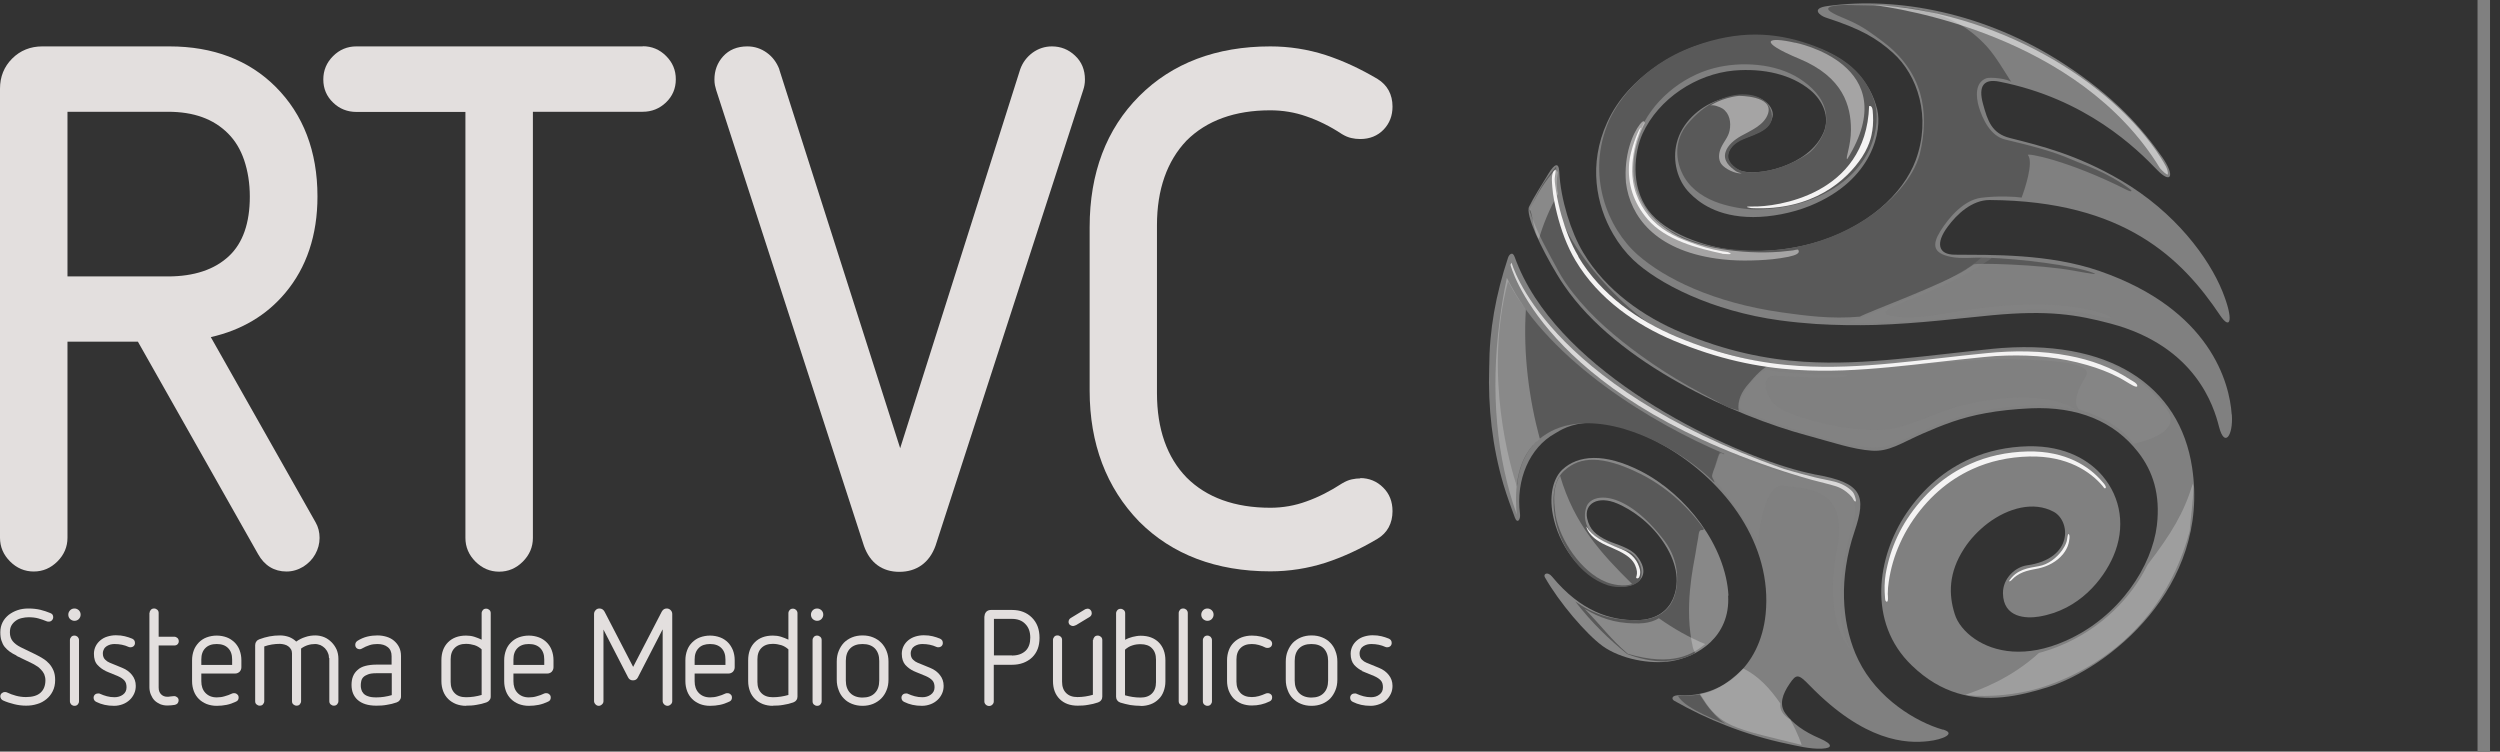
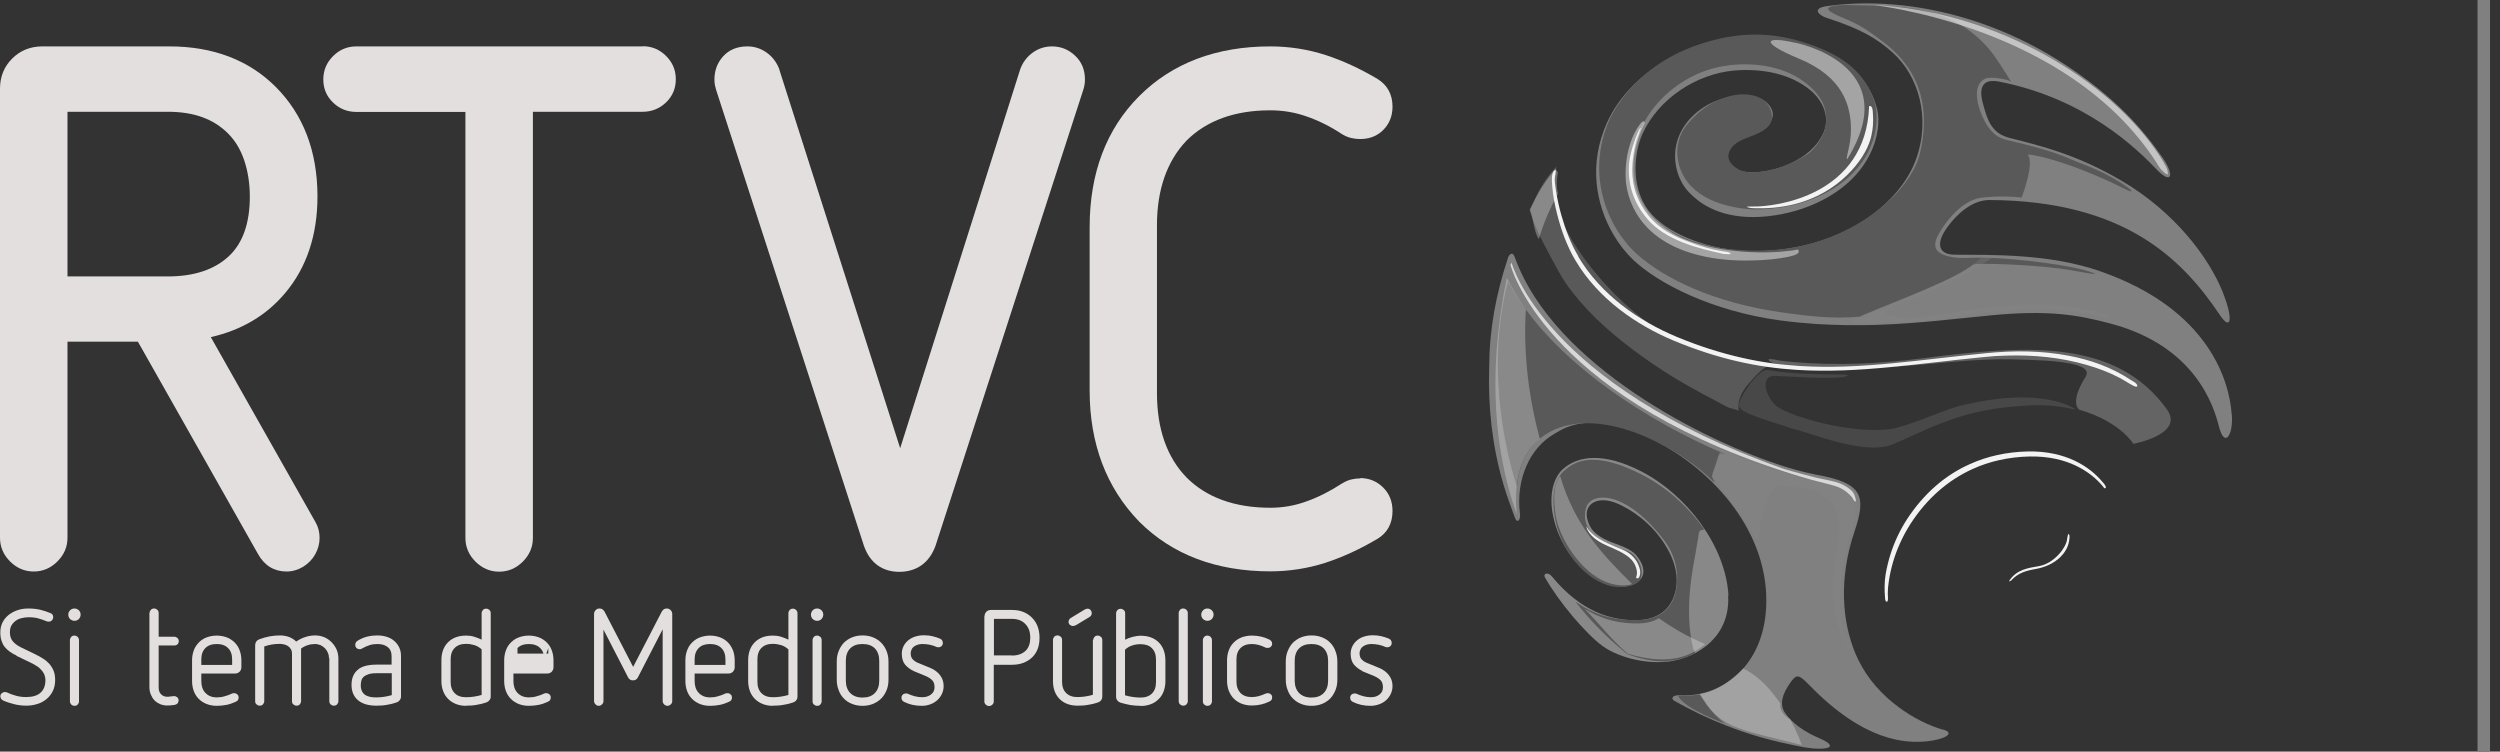
<svg xmlns="http://www.w3.org/2000/svg" xmlns:xlink="http://www.w3.org/1999/xlink" viewBox="0 0 154.11 46.33">
  <rect x="0" y="0" width="154.11" height="46.33" fill="#333333" stroke="none" />
  <defs>
    <style>.cls-1{fill:none;stroke:gray;stroke-miterlimit:10;stroke-width:.77px;}.cls-2{fill:url(#linear-gradient-10);}.cls-2,.cls-3,.cls-4,.cls-5,.cls-6{opacity:.35;}.cls-2,.cls-3,.cls-4,.cls-5,.cls-6,.cls-7,.cls-8,.cls-9,.cls-10,.cls-11{mix-blend-mode:hard-light;}.cls-12,.cls-13,.cls-14{fill:#f4f3f3;}.cls-15{fill:#e3dfde;}.cls-16{fill:url(#radial-gradient-7);mix-blend-mode:screen;opacity:.58;}.cls-17{fill:url(#radial-gradient-3);}.cls-18{fill:url(#radial-gradient-4);}.cls-19{fill:url(#radial-gradient-2);}.cls-3{fill:url(#linear-gradient-7);}.cls-4{fill:url(#linear-gradient-6);}.cls-5{fill:url(#linear-gradient-8);}.cls-6{fill:url(#linear-gradient-9);}.cls-20{fill:url(#radial-gradient-8);}.cls-20,.cls-21,.cls-22{mix-blend-mode:multiply;opacity:.25;}.cls-21{fill:url(#radial-gradient-5);}.cls-22{fill:url(#radial-gradient-6);}.cls-23{fill:url(#radial-gradient);}.cls-7{fill:url(#linear-gradient-3);}.cls-8{fill:url(#linear-gradient-4);}.cls-9{fill:url(#linear-gradient-2);}.cls-10{fill:url(#linear-gradient-5);}.cls-24{isolation:isolate;}.cls-25{opacity:.6;}.cls-25,.cls-26{fill:#f2f2f2;}.cls-13{opacity:.49;}.cls-14{opacity:.77;}.cls-26{opacity:.27;}.cls-11{fill:url(#linear-gradient);}</style>
    <radialGradient id="radial-gradient" cx="289.28" cy="-50.49" fx="289.28" fy="-50.49" r="9.58" gradientTransform="translate(-601.04 156.99) scale(2.5)" gradientUnits="SpaceOnUse">
      <stop offset="0" stop-color="#e6e6e6" />
      <stop offset="1" stop-color="#888" />
    </radialGradient>
    <radialGradient id="radial-gradient-2" cx="289.28" cy="-50.48" fx="289.28" fy="-50.48" r="9.58" gradientTransform="translate(-601.04 156.99) scale(2.5)" gradientUnits="SpaceOnUse">
      <stop offset="0" stop-color="#e6e6e6" />
      <stop offset="1" stop-color="gray" />
    </radialGradient>
    <radialGradient id="radial-gradient-3" cx="289.28" cy="-50.49" fx="289.28" fy="-50.49" r="9.58" xlink:href="#radial-gradient-2" />
    <radialGradient id="radial-gradient-4" cx="289.28" cy="-50.49" fx="289.28" fy="-50.49" r="9.58" xlink:href="#radial-gradient-2" />
    <linearGradient id="linear-gradient" x1="163.97" y1="45.05" x2="142" y2="36.92" gradientTransform="translate(-83.41 -37.75) rotate(4.68) scale(1.23 1) skewX(3.81)" gradientUnits="SpaceOnUse">
      <stop offset="0" stop-color="#e3e3e3" />
      <stop offset=".06" stop-color="#d6d6d6" />
      <stop offset=".27" stop-color="#a9a9a9" />
      <stop offset=".48" stop-color="#868686" />
      <stop offset=".68" stop-color="#6d6d6d" />
      <stop offset=".86" stop-color="#5e5e5e" />
      <stop offset="1" stop-color="#595959" />
    </linearGradient>
    <linearGradient id="linear-gradient-2" x1="121.26" y1="12.83" x2="94.59" y2="2.95" gradientTransform="matrix(1, 0, 0, 1, 0, 0)" xlink:href="#linear-gradient" />
    <linearGradient id="linear-gradient-3" x1="111.42" y1="38.68" x2="85.17" y2="28.95" gradientTransform="matrix(1, 0, 0, 1, 0, 0)" xlink:href="#linear-gradient" />
    <linearGradient id="linear-gradient-4" x1="118.46" y1="18.83" x2="91.37" y2="8.79" gradientTransform="translate(-5.7 17.14) rotate(-2.61) scale(1.02 1) skewX(-2.52)" xlink:href="#linear-gradient" />
    <linearGradient id="linear-gradient-5" x1="109.74" y1="45.25" x2="76.33" y2="32.88" gradientTransform="matrix(1, 0, 0, 1, 0, 0)" xlink:href="#linear-gradient" />
    <radialGradient id="radial-gradient-5" cx="284.36" cy="3.81" fx="284.36" fy="3.81" r="3.14" gradientTransform="translate(-617.89 17.6) scale(2.6 2.13) skewX(1.08)" gradientUnits="SpaceOnUse">
      <stop offset="0" stop-color="#ededed" />
      <stop offset="1" stop-color="#888" />
    </radialGradient>
    <radialGradient id="radial-gradient-6" cx="285.76" cy="-56.36" fx="285.76" fy="-56.36" r="4.17" gradientTransform="translate(-601.04 156.99) scale(2.5)" xlink:href="#radial-gradient-5" />
    <radialGradient id="radial-gradient-7" cx="296.44" cy="-63.83" fx="296.44" fy="-63.83" r="3.59" gradientTransform="translate(-660.86 191.53) scale(2.66 2.61)" xlink:href="#radial-gradient-5" />
    <radialGradient id="radial-gradient-8" cx="290.69" cy="-59.97" fx="290.69" fy="-59.97" r="2.83" gradientTransform="translate(-660.86 191.53) scale(2.66 2.61)" xlink:href="#radial-gradient-5" />
    <linearGradient id="linear-gradient-6" x1="81.98" y1="5.75" x2="100.73" y2="15.29" gradientTransform="matrix(1, 0, 0, 1, 0, 0)" xlink:href="#linear-gradient" />
    <linearGradient id="linear-gradient-7" x1="69.23" y1="22.9" x2="93.3" y2="35.14" gradientTransform="matrix(1, 0, 0, 1, 0, 0)" xlink:href="#linear-gradient" />
    <linearGradient id="linear-gradient-8" x1="71.54" y1="19.37" x2="95.2" y2="31.4" gradientTransform="matrix(1, 0, 0, 1, 0, 0)" xlink:href="#linear-gradient" />
    <linearGradient id="linear-gradient-9" x1="63.68" y1="-3.88" x2="88.06" y2="8.52" gradientTransform="translate(9.53 17.92) scale(1 1.05) skewX(1.38)" xlink:href="#linear-gradient" />
    <linearGradient id="linear-gradient-10" x1="191.5" y1="82.4" x2="220.72" y2="97.26" gradientTransform="translate(-96.73 -46.5) scale(1 .85) skewX(-17.58)" xlink:href="#linear-gradient" />
  </defs>
  <g class="cls-24">
    <g id="Capa_1">
      <g>
        <line class="cls-1" x1="153.11" x2="153.11" y2="46.33" />
        <g>
          <g>
            <path class="cls-23" d="M106.55,36.71c-.17-3.05-2.57-6.21-5.39-7.66-2.29-1.17-3.9-.98-4.84-.11-.51,.47-.86,1.47-.59,2.82,.35,1.77,1.56,3.55,3.27,4.22,1.42,.56,3.09-.22,1.9-1.71-.39-.5-1.25-.7-1.77-.93-.78-.36-1.14-.71-1.29-1.38-.2-.92,.67-1.43,1.86-.92,.86,.37,2.05,1.15,2.91,2.49,.84,1.31,.92,2.49,.5,3.42-.28,.63-.95,1.27-2.22,1.28-1.59,.02-3.44-.53-5.21-2.68-.29-.35-.56-.16-.45,.03,.88,1.56,2.56,3.52,3.57,4.25,1.12,.8,2.91,1.13,4.2,.93,1.64-.26,3.67-1.5,3.53-4.04Z" />
            <path class="cls-19" d="M119.77,44.98c-1.63-.46-4.05-1.91-5.21-4.29-.06-.13-.12-.26-.18-.39-.83-1.99-1.04-4.64-.06-7.54,.74-2.19,.51-2.99-2.37-3.5-.05,0-.1-.02-.14-.03-3.85-.75-13.25-4.83-17.19-10.9-.52-.8-.94-1.63-1.25-2.49-.14-.39-.36-.12-.41,.05-.76,2.3-1.15,4.42-1.16,6.78-.08,2.41,.19,4.87,.88,7.2,.23,.77,.46,1.37,.7,2.03,.15,.41,.36,.14,.32-.21-.28-2.13,.61-4.11,2.14-4.96,.25-.14,.96-.67,2.28-.67s2.89,.48,4.6,1.49c3.69,2.18,6.55,6.03,6.12,10.31-.34,3.33-2.77,5.12-5.27,5-.53-.03-.56,.23-.36,.34,2.01,1.14,4.37,2.11,6.96,2.65,.48,.1,1.43,.34,2.13,.3,.7-.03,.68-.28-.12-.63-1-.43-1.67-.92-2.12-1.54-.41-.56-.17-1.2,.25-1.82,.43-.64,.55-.62,1.25,.1,3.39,3.48,5.95,3.58,7.29,3.43,.93-.1,1.76-.48,.92-.72Z" />
-             <path class="cls-17" d="M122.76,21.51c-2.06,.21-3.95,.45-5.76,.62-1.97,.19-3.86,.29-5.78,.17-2.39-.15-4.83-.66-7.57-1.8-2.3-.96-4.65-2.57-6.06-4.94-.75-1.25-1.39-3.28-1.47-4.97-.03-.62-.3-.48-.65,.09-.46,.76-.94,1.5-1.21,2.06-.24,.5,.76,2.59,1.73,4.19,.14,.23,.28,.46,.43,.67,3.33,4.87,10.6,8.06,14.97,9.24,.03,0,.05,.02,.08,.02,1.5,.41,2.75,.84,3.9,.92,1.09,.08,1.82-.47,3.17-1.06,.59-.26,1.18-.5,1.81-.72,1.26-.43,2.71-.73,4.82-.83,2.9-.13,5.15,.8,6.63,2.7,.92,1.18,1.38,2.61,1.16,4.51-.29,2.47-2.26,5.63-5.62,7.12-2.47,1.1-4.41,.7-5.6-.11-.65-.44-1.08-1.01-1.24-1.53-.38-1.19-.4-2.55,.58-4.05,.38-.59,.89-1.12,1.45-1.55,1.26-.95,2.83-1.38,4.07-.71,1.04,.56,1.24,2.89-1.65,3.3-.71,.1-1.49,.79-1.48,1.72,.02,1.52,1.43,1.57,2.22,1.44,2.5-.41,3.97-2.31,4.58-3.71,.78-1.79,.47-3.63-.66-4.96-.76-.9-2.22-1.88-4.59-1.83-1.28,.03-2.48,.29-3.57,.77-1.54,.68-2.88,1.8-3.94,3.37-1.8,2.68-2.42,6.72,.34,9.37,.92,.89,1.86,1.42,2.81,1.71,1.88,.58,3.76,.2,5.55-.36,3.72-1.16,10.05-6.13,8.92-13.55-.75-5.01-5.06-8.05-12.39-7.31Z" />
            <path class="cls-18" d="M137.57,25.54c-.13-1.91-1.29-6.46-8.14-8.83-3.15-1.09-6.71-.99-8.93-1.01-.51,0-.82-.18-.89-.49-.07-.3,.07-.72,.45-1.23,.57-.78,1.51-1.66,2.6-1.65,8.31,.05,11.86,3.63,14.19,7.1,.66,.99,.86,.28,.14-1.49-.82-2.01-2.87-4.85-6.26-6.83-2.72-1.59-4.93-2.12-6.82-2.6-1.12-.28-1.38-1.04-1.67-2.11-.31-1.12,.07-1.55,.99-1.37,5.37,1.05,8.51,4.16,9.74,5.44,.88,.91,1.12,.37,.32-.78-1.25-1.79-2.92-3.71-6.07-5.76C122.37,.78,116.95-.22,112.67,.37c-1.07,.14-.49,.59-.13,.71,2.19,.71,3.13,1.27,4.14,2.17,1.54,1.38,2.39,3.97,1.41,6.63-.75,2.03-3.01,4.23-6.46,5.15-1.21,.32-2.57,.49-4.06,.44-1.7-.06-4.14-.73-5.5-2-.17-.16-.32-.32-.45-.49-1.15-1.53-.86-3.65-.37-4.73,1-2.19,3.34-3.69,5.63-3.9,1.84-.16,3.55,.24,4.72,1.21,.73,.61,1.24,1.62,.81,2.61-.91,2.09-4.13,2.75-5.15,2.34-1.29-.53-.7-1.64,.18-1.96,.99-.36,1.65-.6,1.83-1.36,.15-.65-.87-1.93-3.42-.99-1.09,.4-2.18,1.35-2.49,2.61-.28,1.1,.04,2.34,.81,3.1,.52,.53,1.65,1.47,3.91,1.47,1.05,0,2.36-.23,3.49-.69,3.94-1.6,4.45-4.72,4.15-5.93-.43-1.77-1.74-3.12-3.83-3.87-2.12-.76-4.29-.98-6.98-.17-1.4,.42-4.5,1.87-5.84,4.83-1.17,2.57-.68,5.08,.37,6.88,.36,.62,.78,1.15,1.23,1.58,1.53,1.46,4.86,3.17,9.06,3.74,.74,.1,1.48,.17,2.2,.22,1.27,.08,2.5,.09,3.68,.06,2.72-.09,5.19-.41,7.21-.6,3.45-.32,5.2-.04,7.3,.52,5.25,1.4,6.36,5.13,6.67,6.36,.34,1.32,.88,.54,.79-.75Z" />
            <g>
              <path class="cls-11" d="M95.84,11.07c.07-.36,.1-.62,.09-.8-.86,.96-1.17,1.68-1.64,2.72,.42,1.3,1.17,2.6,1.76,3.69,.26,.48,.57,.94,.91,1.37,1.17,1.5,2.65,2.75,4.18,3.86,.95,.69,1.94,1.32,2.96,1.9,.55,.31,1.11,.61,1.67,.9,.27,.14,.55,.32,.83,.43,.08,.03,.57,.13,.58,.2-.1-.65,.19-1.21,.61-1.68,.37-.43,.88-1.05,1.45-1.21-1.83-.33-3.78-.84-6.08-1.68-2.74-1-7.92-6.63-7.33-9.71Z" />
              <path class="cls-9" d="M121.2,16.61c.16-.1,.32-.2,.47-.31,.15-.1,4.04,0,6.13,.38,1.13,.21,1.59,.27,1.21,.13-1.17-.44-4.41-.86-6.64-.93-.69-.02-1.46,.09-2.13-.05-1.08-.22-1.15-.74-.63-1.58,.54-.87,1.47-1.93,2.53-2.06,1.07-.13,2.05-.07,2.48-.01,.17-.44,.76-2.17,.39-2.62-.13-.15,2.42,.29,6.12,2.16,.26,.13,.35,.07,.16-.07-1.45-1.08-2.92-1.52-3.5-1.78-1.33-.59-2.78-.93-4.19-1.27-.88-.21-1.39-1.23-1.63-2.06-.16-.58-.23-1.44,.46-1.71,.26-.1,1.43,.03,1.57,.25-.4-.62-.97-1.6-1.51-2.2-2.11-2.32-4.74-2.52-7.7-2.55-.5,0-1-.05-1.5,0-1.36,.13-.05,.61,.6,.89,.98,.42,1.52,.86,2.22,1.38,2.35,1.78,2.9,4.22,2.22,6.95-.75,2.69-4.94,6.04-10.27,5.9-1.93-.05-4.8-.37-6.49-2.42-1.3-1.58-.95-3.73-.54-4.8,.75-1.96,2.62-3.51,4.63-4.03,1.66-.43,3.79-.3,5.26,.64,.73,.47,1.42,1.13,1.61,2.01,.07,.34,.07,.72-.02,1.06-.09,.37-.29,.7-.51,1.01-.16,.22-.34,.42-.56,.57-.78,.51-1.77,.94-2.7,1.07-.51,.07-1.16,.15-1.62-.14-.38-.24-.72-.59-.52-1.08,.12-.29,.4-.52,.67-.66,.59-.31,1.84-.54,1.95-1.35,.07-.54-.26-1.06-.74-1.3-.55-.27-1.22-.25-1.75-.13-.54,.13-1.63,.46-2.7,1.74-.82,.97-.81,2.29-.18,3.32,.47,.78,1.3,1.29,2.15,1.57,.7,.23,1.52,.38,2.26,.38,1.06,0,2.37-.2,3.49-.65,3.91-1.57,4.19-4.73,3.81-5.95-.56-1.79-1.86-2.84-4.06-3.6-2.09-.72-4.32-.87-7.07,.14-3.48,1.27-4.9,3.8-5.24,4.59-1.45,3.33-.1,6.64,1.79,8.29,1.64,1.43,4.62,2.93,8.87,3.53,1.44,.2,3.02,.42,4.8,.26,.52-.3,5.06-1.95,6.6-2.93Z" />
              <path class="cls-7" d="M102.75,40.74c.56-.02,1.18-.18,1.75-.47-.04-.12-.11-.22-.14-.34-.57-2.45,.03-5.05,.15-5.77,.05-.33,.11-.67,.17-.99,.02-.11,.03-.37,.11-.45,.09-.1,.13,0,.21-.07,.01,0,.03-.02,.04-.04-1.01-1.43-2.42-2.66-3.94-3.41-2.35-1.16-3.71-1.06-4.66-.2-.59,.52-.8,1.44-.61,2.77,.25,1.77,1.52,3.75,3.31,4.32,.64,.2,1.81,.13,2.01-.48,.2-.61-.26-1.39-.75-1.61-.47-.21-1.39-.39-2.01-.87-.61-.47-.84-1.23-.59-1.9,.33-.88,2.4-1.06,4.8,2.1,.94,1.24,.94,2.77,.51,3.69-.29,.62-.88,1.04-1.62,1.16-.22,.03-.45,.05-.67,.05-1.45,0-2.62-.37-3.71-1.15,.99,1.29,2.1,2.36,3.2,3.24,.69,.26,1.55,.48,2.43,.45Z" />
              <path class="cls-8" d="M92.96,17.34c-1.53,5.83,.17,11.51,.55,12.66,.12-1.29,.61-2.51,1.82-3.25,.27-.17,1.08-.67,2.55-.66,1.42,.01,3.03,.48,4.74,1.41,1.14,.62,2.19,1.38,3.07,2.25,0-.04-.02-.09-.05-.15-.06-.12-.13-.18-.09-.33,.04-.18,.12-.36,.19-.53,.06-.18,.11-.36,.17-.54,.08-.24,.13-.35,.36-.19l.02-.04c-4.42-1.86-10.7-5.66-13.33-10.63Z" />
              <path class="cls-10" d="M105.18,43.42c-.06-.08-.36-.53-.41-.61-.47,.08-.92,.09-1.33,.08,.38,.82,2.93,1.73,2.93,1.73-.44-.28-.93-.83-1.19-1.2Z" />
            </g>
            <path class="cls-13" d="M110.66,2.63s6.85,1.32,3.21,7.18c-.13-.03,.23-.8,.23-1.82,0-1.44-.46-3.23-3.17-4.36-2.64-1.1-2-1.4-.26-.99Z" />
-             <path class="cls-13" d="M107.19,5.91s2.15-.02,1.8,1.09c-.23,.72-1.08,1.05-1.68,1.39-.37,.21-.81,.55-.94,.98-.17,.54,.26,.92,.65,1.19,.07,.05,.28,.11,.35,.13-.39,.03-1.03-.27-1.26-.58-.21-.29-.16-.69-.02-1,.17-.38,.44-.64,.53-1.06,.1-.5,.01-1.06-.44-1.36-.14-.09-.61-.28-.77-.17,0,0,.73-.5,1.78-.61Z" />
            <path class="cls-13" d="M101.39,7.62s.01-.35-.29,.03c-.45,.57-1.01,1.88-.87,3.61,.26,2.07,1.78,4.14,5.57,4.68,.57,.08,1.14,.12,1.72,.12,.58,0,1.16-.02,1.74-.08,.33-.04,.66-.08,.99-.15,.47-.1,.74-.23,.6-.43-.03-.05-.29,.04-.35,.04-.26,.03-.52,.06-.77,.08-2.36,.18-5.14-.25-6.63-1.16-4.14-2.52-1.71-6.76-1.71-6.76Z" />
            <path class="cls-21" d="M108.94,22.81c-.55-.07-1.69,1.63-1.75,2.15-.05,.52,1.97,.98,3.24,1.45,1.14,.24,4.48,1.69,6.21,.99,1.73-.69,3.9-2.04,7.39-2.33,1.33-.11,2.18-.2,3.94,.18,0,0-1.99-1.56-7.35-.18-1.48,.47-2.18,.89-3.88,1.35-2.54,.43-6.65-.82-7.28-1.43-.73-.71-.89-1.84-.07-1.82s3.8,.25,4.43,.02c.63-.23-2.35,.06-4.89-.39Z" />
            <path class="cls-22" d="M113.9,19.88s6.59-2.38,8.28-4.04c0,0,.82-.08,.52,.13-3.06,2.1-6.14,2.7-6.46,3.27-.13,.23,1.15,.52,3.38,.13,3.06-.54,6.84-1,9.89-.09,.57,.17,1.05,.53,.02,.25-1.55-.42-4.38-.68-8.09-.1-3.56,.56-7.15,.51-7.55,.45Z" />
            <path class="cls-16" d="M109.18,22.14c.17,0,.38,.07,.54,.09,.24,.03,.48,.06,.73,.08,2.67,.24,5.38,.12,8.03-.22,6.5-.84,11.97-1.2,15.1,3.15,1.1,1.53-2.07,2.12-2.07,2.12,0,0-.81-1.37-3.32-2.1,0,0-.67-.36,.37-2.03,.52-.83-1.63-1.02-4.55-1.08-2.3-.05-4.62,.28-6.91,.43-1.45,.09-2.9,.15-4.36,.12-.39,0-3.84-.09-3.71-.56,.04,0,.09-.01,.14,0Z" />
            <path class="cls-20" d="M106.08,27.68s2.43,1.31,5.91,1.9c3.35,.57,2.27,2.3,1.92,3.92,0,0-1.17,4.34,.18,6.52,0,0-1.64-1.42-.92-5.81,.89-4.04-1.46-4.06-3.27-4.26-1.25-.14-1.52,3.48-1.52,3.48,0,0-1.12-1.92-2.43-3.55-.25-.31-.4-.55-.4-.55,0,0,.27-1.1,.53-1.65Z" />
            <path class="cls-14" d="M111.82,29.41c-.94-.23-1.84-.5-1.84-.5-14.85-5.23-16.8-12.72-16.8-12.72l-.07,.13s1.95,7.87,16.8,12.72c0,0,.85,.28,1.78,.54,.5,.14,1,.24,1.5,.4,.37,.12,.72,.37,.98,.68,.05,.06,.07,.14,.12,.2,.07,.09,.14,.07,.11-.06-.04-.17-.1-.39-.22-.51-.28-.29-.68-.49-1.06-.59-.43-.11-.87-.18-1.31-.29Z" />
            <path class="cls-12" d="M106.15,15.63c-1.44-.31-3.47-.81-4.59-2.12-.85-.99-1.25-2.15-1.13-3.48,.08-.81,.52-1.88,.65-2.09,.17-.27-.06,.34-.13,.52-.09,.23-.14,.47-.19,.71-.08,.38-.13,.77-.14,1.17-.04,1.22,.39,2.19,1,2.95,.66,.82,1.57,1.29,2.54,1.64,.68,.25,1.29,.44,2.01,.56,0,0,.34,.04,.35,.05,.53,.21-.37,.1-.37,.1Z" />
            <path class="cls-12" d="M127.5,32.91c-.07,.14-.06,.34-.11,.49-.06,.19-.16,.36-.27,.52-.35,.48-.86,.88-1.44,.98-.62,.11-1.38,.19-1.84,.93,.11,.02,.17-.09,.25-.16,.5-.49,1.17-.54,1.57-.63,.58-.13,1.14-.42,1.52-.89,.15-.19,.27-.4,.33-.63,.03-.1,.13-.57,0-.6Z" />
            <path class="cls-12" d="M97.79,32.46s.06,.62,1.19,1.14c.62,.29,1.54,.59,1.82,1.25,.26,.6-.04,.75,.1,.8,.17,.06,.25-.3,.19-.55-.12-.48-.42-.96-1.14-1.25-1.2-.47-1.79-.79-2.15-1.38Z" />
            <path class="cls-4" d="M96.03,10.68c.03-.15-.15-.16-.13-.28-.72,.89-1,1.29-1.59,2.51,.19,.39,.23,1.37,.55,1.83,.27-.93,.66-1.86,1.18-2.79-.09-.41-.1-.84-.01-1.28Z" />
            <path class="cls-3" d="M105.11,39.7c-.98-.4-1.93-.94-2.85-1.59-.26,.16-.57,.26-.92,.3-.21,.02-.43,.03-.63,.02-1.22-.03-2.1-.35-3.02-.89,1.03,1.04,1.6,1.86,2.65,2.76,2.8,.83,4.04,0,4.78-.6Z" />
            <path class="cls-5" d="M95.9,31.8c.27,1.47,1.55,3.45,3.11,4.08,.37,.15,1.11,.31,1.6,.12-1.93-1.9-3.57-3.7-4.44-6.67-.39,.58-.44,1.3-.27,2.47Z" />
            <path class="cls-6" d="M92.44,19.79c-.57,4.43-.18,8.43,1.06,11.93-.16-1.69,.04-3.59,1.42-4.67-.67-2.47-1.03-5.24-.86-7.97-.44-.63-.84-1.28-1.17-1.95-.18,.84-.33,1.73-.45,2.66Z" />
            <path class="cls-2" d="M107.46,41.21c-1.09,1.07-1.93,1.47-2.66,1.57,.49,.79,.89,1.43,1.95,1.93,.96,.44,2.49,.75,4.31,1.21,0,0-.18-.62-.7-1.56-.45-.29-.66-.59-.61-.99-.62-.91-1.37-1.72-2.29-2.16Z" />
-             <path class="cls-26" d="M135.21,30.02c0-.06-.02-.13-.04-.19-.56,1.81-1.3,3.04-2.79,4.99-.95,1.97-2.83,3.96-5.49,5.03-.42,.17-.82,.3-1.2,.4-1.73,1.57-3.55,2.24-4.54,2.58,0,0,1.76,.29,4.19-.31,1.97-.52,7.71-2.62,9.64-9.78,.04-.65,.21-1.76,.23-2.71Z" />
            <path class="cls-25" d="M115.37,.29c1.62,.21,12.74,1.82,17.78,10.08,.21,.23,.37,.38,.48,.39,.05-.3-.2-.66-.42-1.02-3.02-4.77-10.24-9.11-17.83-9.44Z" />
            <path class="cls-12" d="M97.3,15.81c-.47-.79-.8-1.66-1.05-2.54-.14-.49-.25-.99-.33-1.5-.03-.23-.08-.48-.08-.72,0-.19,.07-.38,.06-.58-.33,.1-.22,.81-.21,1.06,.04,.55,.16,1.11,.29,1.64,.25,1,.61,2,1.14,2.89,1.41,2.37,3.76,3.98,6.06,4.94,2.74,1.14,5.18,1.65,7.57,1.8,1.92,.12,3.8,.02,5.78-.17,1.81-.17,3.7-.42,5.76-.62,.47-.05,.93-.08,1.4-.09,1.67-.05,3.36,.11,4.96,.58,.69,.2,1.36,.45,1.99,.78,.29,.15,.56,.34,.85,.49,.08,.04,.28,.13,.26,0-.02-.16-.31-.29-.42-.36-1.15-.76-2.46-1.23-3.8-1.48-1.67-.32-3.38-.33-5.07-.16-2.06,.2-3.95,.45-5.76,.62-1.97,.19-3.86,.29-5.78,.17-2.39-.15-4.83-.66-7.57-1.8-2.3-.96-4.65-2.57-6.06-4.94Z" />
            <path class="cls-12" d="M117.76,32.31c1.01-1.57,2.31-2.7,3.82-3.39,1.07-.49,2.25-.75,3.52-.78,2.34-.05,3.78,.94,4.53,1.84,.03,.04,.11,.18,.17,.1,.03-.04,0-.1-.02-.14-.05-.1-.13-.18-.2-.26-.76-.9-2.22-1.9-4.59-1.85-1.28,.03-2.48,.29-3.56,.78-1.53,.68-2.84,1.82-3.87,3.39-.44,.68-.79,1.42-1.03,2.19-.12,.39-.22,.79-.29,1.2-.08,.47-.08,.98-.04,1.46,0,.05,.01,.18,.06,.22,.18,.14,.11-.41,.11-.45,0-.25,.02-.51,.06-.76,.12-.82,.35-1.61,.69-2.36,.18-.41,.4-.81,.64-1.19Z" />
            <path class="cls-12" d="M115.4,8.12s-.05,.69-.61,1.55c-.94,1.44-3.04,3.34-6.81,3.16,0,0-.71-.11,.08-.1,1.37,.03,6.97-.66,7.16-6.19,0,0,.19-.08,.22,.28,.03,.36,.05,.82-.03,1.29Z" />
          </g>
          <g>
            <g>
              <path class="cls-15" d="M1.02,40.41c-.16-.07-.29-.15-.42-.24-.12-.09-.22-.18-.31-.29-.09-.11-.15-.24-.2-.39-.05-.15-.07-.32-.07-.52,0-.23,.05-.43,.14-.61,.09-.18,.22-.33,.38-.46,.16-.12,.34-.22,.55-.29,.21-.07,.43-.1,.66-.1,.28,0,.53,.03,.74,.08,.21,.05,.41,.12,.61,.2,.06,.02,.11,.06,.14,.1,.03,.05,.04,.1,.04,.16,0,.07-.03,.14-.08,.19-.06,.06-.12,.08-.2,.08-.04,0-.08,0-.12-.02-.17-.07-.34-.13-.52-.18-.18-.05-.38-.07-.61-.07-.13,0-.27,.02-.4,.05-.14,.03-.26,.08-.37,.16-.11,.08-.2,.17-.27,.29-.07,.12-.1,.26-.1,.44,0,.21,.06,.39,.17,.53,.11,.14,.28,.27,.5,.38l.91,.44c.16,.08,.31,.16,.45,.25,.15,.09,.28,.2,.39,.32,.11,.12,.2,.27,.27,.43,.07,.17,.1,.36,.1,.58,0,.26-.05,.49-.15,.69-.1,.2-.23,.36-.39,.49-.16,.13-.35,.24-.57,.3-.22,.07-.44,.1-.68,.1-.25,0-.49-.03-.73-.09-.24-.06-.47-.13-.69-.23-.05-.02-.09-.06-.12-.1-.03-.05-.05-.1-.05-.15,0-.08,.03-.14,.08-.19,.06-.05,.12-.08,.2-.08,.04,0,.08,0,.12,.02,.19,.09,.38,.16,.57,.21,.19,.05,.4,.08,.61,.08,.4,0,.71-.09,.9-.27,.2-.18,.3-.44,.3-.77,0-.13-.03-.25-.07-.36-.05-.11-.12-.21-.2-.29-.08-.09-.17-.17-.28-.23-.1-.07-.21-.13-.32-.18l-.91-.44Z" />
              <path class="cls-15" d="M4.59,38.27c-.1,0-.19-.04-.27-.11-.07-.07-.11-.16-.11-.27s.04-.19,.11-.27c.07-.07,.16-.11,.27-.11s.19,.04,.27,.11c.07,.07,.11,.16,.11,.27s-.04,.19-.11,.27c-.07,.07-.16,.11-.27,.11Zm-.28,1.19c0-.08,.03-.14,.08-.2,.06-.06,.12-.08,.2-.08s.14,.03,.2,.08c.05,.06,.08,.12,.08,.2v3.77c0,.08-.03,.14-.08,.2-.06,.06-.12,.08-.2,.08s-.14-.03-.2-.08c-.05-.06-.08-.12-.08-.2v-3.77Z" />
-               <path class="cls-15" d="M6.52,41.36c-.19-.08-.36-.21-.51-.37-.15-.16-.22-.39-.22-.69,0-.17,.04-.33,.11-.47,.07-.14,.17-.26,.29-.36,.12-.1,.26-.18,.43-.23,.16-.05,.34-.08,.52-.08,.21,0,.39,.02,.55,.06,.16,.04,.32,.09,.46,.15,.12,.06,.17,.14,.17,.27,0,.08-.03,.14-.08,.19-.06,.05-.12,.07-.2,.07-.03,0-.07,0-.11-.02-.26-.12-.55-.18-.87-.18-.08,0-.17,.01-.25,.03-.08,.02-.16,.06-.23,.1-.07,.05-.13,.1-.17,.18-.04,.07-.07,.16-.07,.27,0,.17,.05,.29,.14,.38,.09,.09,.18,.15,.28,.19l.78,.32c.25,.1,.45,.25,.6,.44,.15,.19,.23,.41,.23,.67,0,.17-.03,.33-.1,.48-.07,.15-.16,.28-.28,.39-.12,.11-.26,.2-.42,.26-.16,.06-.34,.1-.53,.1-.22,0-.41-.02-.59-.06-.18-.04-.35-.1-.51-.18-.11-.05-.17-.14-.17-.26,0-.08,.03-.14,.08-.19,.05-.05,.12-.07,.2-.07,.02,0,.04,0,.06,0,.02,0,.04,.01,.06,.02,.13,.06,.27,.11,.42,.15,.15,.04,.3,.06,.47,.06,.19,0,.37-.05,.52-.16,.15-.11,.22-.26,.22-.45,0-.18-.04-.32-.13-.42-.09-.1-.22-.19-.4-.27l-.78-.32Z" />
              <path class="cls-15" d="M9.22,37.79c0-.08,.03-.14,.08-.2,.06-.06,.12-.08,.2-.08s.14,.03,.2,.08c.06,.06,.08,.12,.08,.2v1.46h.96c.08,0,.14,.03,.2,.08,.05,.05,.08,.12,.08,.2s-.03,.14-.08,.19c-.05,.05-.12,.07-.2,.07h-.96v2.59c0,.18,.05,.32,.15,.42,.1,.1,.23,.15,.37,.15,.06,0,.14,0,.23-.02,.09-.01,.16-.02,.21-.02,.06,0,.12,.02,.18,.07,.06,.05,.09,.11,.09,.19,0,.07-.02,.13-.06,.18-.04,.05-.1,.08-.17,.1-.08,.01-.16,.02-.24,.03-.08,0-.16,.01-.24,.01-.15,0-.29-.03-.42-.08-.13-.06-.25-.13-.35-.23-.1-.1-.17-.22-.23-.36-.06-.14-.09-.3-.09-.46v-4.58Z" />
              <path class="cls-15" d="M12.41,41.52v.47c0,.3,.08,.54,.25,.72,.17,.18,.4,.28,.7,.28,.17,0,.33-.02,.49-.07,.16-.04,.31-.1,.46-.17,.04-.02,.08-.02,.12-.02,.08,0,.14,.02,.2,.08,.06,.05,.08,.11,.08,.19,0,.12-.05,.2-.16,.25-.19,.09-.38,.16-.58,.2-.2,.04-.4,.06-.61,.06-.23,0-.43-.04-.62-.11-.19-.08-.35-.18-.48-.31-.13-.13-.24-.29-.31-.48-.07-.19-.11-.39-.11-.62v-1.29c0-.23,.04-.43,.11-.62,.07-.19,.18-.34,.31-.48,.13-.13,.29-.24,.48-.31,.19-.07,.4-.11,.62-.11s.43,.04,.62,.11c.19,.07,.34,.18,.48,.31,.13,.13,.24,.29,.31,.48,.07,.19,.11,.39,.11,.62v.43c0,.11-.04,.2-.11,.28-.08,.07-.17,.11-.28,.11h-2.08Zm1.9-.87c0-.3-.08-.53-.25-.7-.17-.17-.4-.25-.7-.25s-.53,.08-.7,.25c-.17,.17-.25,.4-.25,.7v.34h1.9v-.34Z" />
              <path class="cls-15" d="M20.28,40.57c0-.12-.02-.23-.07-.33-.04-.11-.11-.2-.18-.28-.08-.08-.17-.14-.27-.19-.11-.04-.22-.07-.33-.07-.32,0-.61,.09-.87,.28v3.24c0,.08-.03,.14-.08,.2-.05,.06-.12,.08-.2,.08s-.14-.03-.2-.08-.08-.12-.08-.2v-2.94c0-.09-.02-.18-.06-.25-.04-.07-.1-.14-.17-.19-.07-.05-.15-.09-.24-.11-.09-.02-.18-.04-.27-.04-.34,0-.66,.05-.97,.16v3.37c0,.08-.03,.14-.08,.2-.05,.06-.12,.08-.2,.08s-.14-.03-.2-.08-.08-.12-.08-.2v-3.45c0-.08,.02-.15,.07-.22,.04-.07,.11-.11,.18-.14,.21-.08,.42-.14,.63-.18,.21-.04,.43-.06,.66-.06,.2,0,.39,.04,.56,.1,.17,.07,.31,.16,.43,.28,.17-.12,.36-.22,.56-.28,.2-.07,.41-.1,.62-.1,.19,0,.38,.04,.55,.11,.17,.07,.32,.18,.45,.31,.13,.13,.23,.28,.31,.45,.07,.17,.11,.36,.11,.56v2.62c0,.08-.03,.14-.08,.2-.06,.06-.12,.08-.2,.08s-.14-.03-.2-.08c-.06-.06-.08-.12-.08-.2v-2.66Z" />
              <path class="cls-15" d="M24.72,42.94c0,.08-.03,.16-.08,.22-.05,.07-.11,.11-.19,.14-.2,.07-.4,.12-.61,.15-.21,.04-.42,.05-.64,.05-.51,0-.89-.12-1.16-.36-.24-.22-.37-.52-.37-.92s.12-.7,.37-.92c.13-.12,.29-.2,.48-.25,.19-.05,.42-.08,.67-.08h.95v-.52c0-.25-.08-.44-.24-.56-.16-.13-.37-.19-.64-.19-.17,0-.33,.02-.48,.07-.16,.05-.31,.12-.47,.21-.04,.03-.09,.04-.13,.04-.08,0-.14-.02-.2-.07-.05-.05-.08-.11-.08-.2,0-.11,.05-.19,.14-.25,.19-.12,.4-.21,.61-.26,.21-.05,.42-.07,.62-.07s.38,.03,.55,.08c.17,.05,.33,.13,.46,.24,.13,.11,.24,.24,.32,.4,.08,.16,.12,.34,.12,.55v2.5Zm-.57-1.44h-.95c-.21,0-.38,.02-.51,.07-.13,.05-.22,.1-.29,.17-.07,.07-.11,.15-.13,.24-.02,.09-.03,.17-.03,.25s0,.17,.03,.26c.02,.09,.06,.17,.13,.25,.06,.07,.16,.14,.29,.18,.13,.05,.3,.07,.51,.07,.32,0,.64-.05,.95-.14v-1.35Z" />
              <path class="cls-15" d="M28.73,43.51c-.23,0-.43-.04-.62-.11-.19-.08-.35-.18-.48-.31-.13-.13-.24-.29-.31-.48-.07-.19-.11-.39-.11-.62v-1.29c0-.47,.14-.84,.41-1.11,.27-.27,.64-.41,1.11-.41,.17,0,.34,.02,.5,.07,.16,.05,.31,.11,.46,.18v-1.63c0-.08,.03-.14,.08-.2,.06-.06,.12-.08,.2-.08s.14,.03,.2,.08c.06,.06,.08,.12,.08,.2v5.14c0,.08-.02,.16-.08,.22-.05,.07-.11,.11-.19,.14-.2,.07-.4,.12-.61,.15-.21,.04-.42,.05-.64,.05Zm-.95-1.48c0,.3,.08,.53,.25,.7,.16,.17,.4,.25,.7,.25,.33,0,.65-.05,.96-.14v-2.81c-.13-.12-.28-.21-.44-.26-.17-.05-.34-.08-.52-.08-.3,0-.53,.08-.7,.25-.17,.17-.25,.4-.25,.7v1.37Z" />
-               <path class="cls-15" d="M31.65,41.52v.47c0,.3,.08,.54,.25,.72,.17,.18,.4,.28,.7,.28,.17,0,.33-.02,.49-.07,.16-.04,.31-.1,.46-.17,.04-.02,.08-.02,.12-.02,.08,0,.14,.02,.2,.08,.06,.05,.08,.11,.08,.19,0,.12-.05,.2-.16,.25-.19,.09-.38,.16-.58,.2-.2,.04-.4,.06-.61,.06-.23,0-.43-.04-.62-.11-.19-.08-.35-.18-.48-.31-.13-.13-.24-.29-.31-.48-.07-.19-.11-.39-.11-.62v-1.29c0-.23,.04-.43,.11-.62,.07-.19,.17-.34,.31-.48,.13-.13,.29-.24,.48-.31,.19-.07,.4-.11,.62-.11s.43,.04,.62,.11c.19,.07,.35,.18,.48,.31,.13,.13,.24,.29,.31,.48,.07,.19,.11,.39,.11,.62v.43c0,.11-.04,.2-.11,.28-.07,.07-.17,.11-.28,.11h-2.08Zm1.9-.87c0-.3-.08-.53-.25-.7-.17-.17-.4-.25-.7-.25s-.53,.08-.7,.25c-.17,.17-.25,.4-.25,.7v.34h1.9v-.34Z" />
+               <path class="cls-15" d="M31.65,41.52v.47c0,.3,.08,.54,.25,.72,.17,.18,.4,.28,.7,.28,.17,0,.33-.02,.49-.07,.16-.04,.31-.1,.46-.17,.04-.02,.08-.02,.12-.02,.08,0,.14,.02,.2,.08,.06,.05,.08,.11,.08,.19,0,.12-.05,.2-.16,.25-.19,.09-.38,.16-.58,.2-.2,.04-.4,.06-.61,.06-.23,0-.43-.04-.62-.11-.19-.08-.35-.18-.48-.31-.13-.13-.24-.29-.31-.48-.07-.19-.11-.39-.11-.62v-1.29c0-.23,.04-.43,.11-.62,.07-.19,.17-.34,.31-.48,.13-.13,.29-.24,.48-.31,.19-.07,.4-.11,.62-.11s.43,.04,.62,.11c.19,.07,.35,.18,.48,.31,.13,.13,.24,.29,.31,.48,.07,.19,.11,.39,.11,.62v.43c0,.11-.04,.2-.11,.28-.07,.07-.17,.11-.28,.11h-2.08Zm1.9-.87c0-.3-.08-.53-.25-.7-.17-.17-.4-.25-.7-.25s-.53,.08-.7,.25v.34h1.9v-.34Z" />
              <path class="cls-15" d="M40.84,38.81l-1.52,2.95c-.06,.12-.16,.18-.3,.18s-.24-.06-.3-.18l-1.52-2.95v4.41c0,.08-.03,.15-.09,.2-.06,.06-.13,.09-.2,.09s-.15-.03-.2-.09c-.06-.06-.09-.13-.09-.2v-5.37c0-.09,.03-.17,.1-.24,.06-.07,.14-.1,.24-.1,.13,0,.24,.07,.31,.2l1.76,3.4,1.76-3.4c.07-.13,.17-.2,.31-.2,.09,0,.17,.03,.24,.1,.07,.07,.1,.15,.1,.24v5.37c0,.08-.03,.15-.09,.2-.06,.06-.13,.09-.2,.09s-.15-.03-.21-.09c-.06-.06-.09-.13-.09-.2v-4.41Z" />
              <path class="cls-15" d="M42.82,41.52v.47c0,.3,.08,.54,.25,.72,.17,.18,.4,.28,.7,.28,.17,0,.33-.02,.49-.07,.16-.04,.31-.1,.46-.17,.04-.02,.08-.02,.12-.02,.08,0,.14,.02,.2,.08,.06,.05,.08,.11,.08,.19,0,.12-.05,.2-.16,.25-.19,.09-.38,.16-.58,.2-.2,.04-.4,.06-.61,.06-.23,0-.44-.04-.62-.11-.19-.08-.35-.18-.48-.31-.13-.13-.24-.29-.31-.48-.07-.19-.11-.39-.11-.62v-1.29c0-.23,.04-.43,.11-.62,.07-.19,.17-.34,.31-.48,.13-.13,.29-.24,.48-.31,.19-.07,.4-.11,.62-.11s.43,.04,.62,.11c.19,.07,.35,.18,.48,.31,.13,.13,.23,.29,.31,.48,.07,.19,.11,.39,.11,.62v.43c0,.11-.04,.2-.11,.28-.07,.07-.17,.11-.28,.11h-2.08Zm1.9-.87c0-.3-.08-.53-.25-.7-.17-.17-.4-.25-.7-.25s-.54,.08-.7,.25c-.17,.17-.25,.4-.25,.7v.34h1.9v-.34Z" />
              <path class="cls-15" d="M47.64,43.51c-.23,0-.43-.04-.62-.11-.19-.08-.35-.18-.48-.31-.13-.13-.24-.29-.31-.48-.07-.19-.11-.39-.11-.62v-1.29c0-.47,.14-.84,.41-1.11,.27-.27,.64-.41,1.11-.41,.17,0,.34,.02,.5,.07,.16,.05,.31,.11,.46,.18v-1.63c0-.08,.03-.14,.08-.2,.06-.06,.12-.08,.2-.08s.14,.03,.2,.08c.05,.06,.08,.12,.08,.2v5.14c0,.08-.02,.16-.07,.22-.05,.07-.11,.11-.19,.14-.2,.07-.4,.12-.61,.15-.21,.04-.42,.05-.64,.05Zm-.95-1.48c0,.3,.08,.53,.25,.7,.17,.17,.4,.25,.7,.25,.33,0,.65-.05,.96-.14v-2.81c-.13-.12-.28-.21-.44-.26-.17-.05-.34-.08-.52-.08-.3,0-.53,.08-.7,.25-.17,.17-.25,.4-.25,.7v1.37Z" />
              <path class="cls-15" d="M50.37,38.27c-.1,0-.19-.04-.27-.11-.07-.07-.11-.16-.11-.27s.04-.19,.11-.27c.07-.07,.16-.11,.27-.11s.19,.04,.27,.11c.07,.07,.11,.16,.11,.27s-.04,.19-.11,.27c-.07,.07-.16,.11-.27,.11Zm-.28,1.19c0-.08,.03-.14,.08-.2,.06-.06,.12-.08,.2-.08s.14,.03,.2,.08c.06,.06,.08,.12,.08,.2v3.77c0,.08-.03,.14-.08,.2s-.12,.08-.2,.08-.14-.03-.2-.08c-.06-.06-.08-.12-.08-.2v-3.77Z" />
              <path class="cls-15" d="M54.77,41.9c0,.24-.04,.46-.12,.65-.08,.2-.19,.37-.33,.51-.14,.14-.31,.25-.5,.33-.2,.08-.42,.12-.65,.12s-.45-.04-.65-.12c-.2-.08-.37-.19-.5-.33-.14-.14-.25-.31-.32-.51-.08-.2-.12-.41-.12-.65v-1.12c0-.24,.04-.46,.12-.65,.08-.2,.19-.37,.32-.51,.14-.14,.31-.25,.5-.33,.2-.08,.41-.12,.65-.12s.46,.04,.65,.12c.2,.08,.36,.19,.5,.33,.14,.14,.25,.31,.33,.51,.08,.2,.12,.41,.12,.65v1.12Zm-.57-1.16c0-.33-.09-.58-.27-.77-.18-.18-.43-.27-.76-.27s-.58,.09-.76,.27c-.18,.18-.27,.44-.27,.77v1.21c0,.33,.09,.58,.27,.77,.18,.18,.43,.28,.76,.28s.58-.09,.76-.28c.18-.18,.27-.44,.27-.77v-1.21Z" />
              <path class="cls-15" d="M56.32,41.36c-.19-.08-.36-.21-.51-.37-.14-.16-.22-.39-.22-.69,0-.17,.04-.33,.11-.47,.07-.14,.17-.26,.29-.36,.12-.1,.27-.18,.43-.23,.16-.05,.34-.08,.52-.08,.21,0,.39,.02,.55,.06,.16,.04,.32,.09,.46,.15,.12,.06,.17,.14,.17,.27,0,.08-.03,.14-.08,.19-.06,.05-.12,.07-.2,.07-.03,0-.07,0-.11-.02-.26-.12-.55-.18-.87-.18-.08,0-.17,.01-.25,.03-.08,.02-.16,.06-.23,.1-.07,.05-.13,.1-.17,.18-.04,.07-.07,.16-.07,.27,0,.17,.05,.29,.14,.38,.09,.09,.18,.15,.28,.19l.78,.32c.25,.1,.45,.25,.6,.44,.15,.19,.23,.41,.23,.67,0,.17-.03,.33-.1,.48-.07,.15-.16,.28-.28,.39-.12,.11-.26,.2-.42,.26-.16,.06-.34,.1-.53,.1-.22,0-.41-.02-.59-.06-.18-.04-.35-.1-.51-.18-.11-.05-.17-.14-.17-.26,0-.08,.03-.14,.08-.19,.05-.05,.12-.07,.2-.07,.02,0,.04,0,.06,0,.02,0,.04,.01,.06,.02,.13,.06,.27,.11,.42,.15,.15,.04,.3,.06,.47,.06,.19,0,.37-.05,.52-.16,.15-.11,.23-.26,.23-.45,0-.18-.04-.32-.13-.42-.09-.1-.22-.19-.4-.27l-.78-.32Z" />
              <path class="cls-15" d="M60.69,37.99c0-.11,.04-.2,.11-.28,.07-.07,.17-.11,.28-.11h1.31c.5,0,.91,.16,1.22,.47,.32,.32,.47,.73,.47,1.25s-.15,.9-.45,1.2c-.32,.3-.73,.46-1.25,.46h-1.12v2.26c0,.08-.03,.14-.09,.2-.06,.06-.13,.08-.2,.08s-.15-.03-.2-.08c-.06-.06-.09-.12-.09-.2v-5.24Zm1.69,2.42c.36,0,.64-.1,.85-.3,.19-.19,.28-.46,.28-.8,0-.36-.1-.64-.31-.85-.2-.21-.48-.31-.82-.31h-1.11v2.25h1.11Z" />
              <path class="cls-15" d="M67.39,39.46c0-.08,.03-.14,.08-.2,.05-.06,.12-.08,.2-.08s.14,.03,.2,.08c.06,.06,.08,.12,.08,.2v3.48c0,.08-.02,.16-.07,.22-.05,.07-.11,.11-.19,.14-.2,.07-.41,.12-.62,.15-.21,.04-.43,.05-.64,.05-.47,0-.84-.14-1.11-.41-.27-.27-.41-.64-.41-1.11v-2.53c0-.08,.03-.14,.08-.2,.05-.06,.12-.08,.2-.08s.14,.03,.2,.08c.06,.06,.08,.12,.08,.2v2.57c0,.3,.08,.53,.25,.7,.17,.17,.4,.25,.7,.25,.32,0,.64-.05,.95-.14v-3.39Zm-1.08-.92s-.1,.05-.16,.05c-.08,0-.14-.03-.2-.07-.05-.05-.08-.11-.08-.18,0-.1,.04-.18,.13-.24l.89-.54s.09-.04,.15-.04c.08,0,.14,.03,.19,.09,.05,.06,.07,.12,.07,.19,0,.1-.05,.18-.13,.23l-.86,.52Z" />
              <path class="cls-15" d="M70.31,43.51c-.22,0-.44-.02-.64-.05-.21-.04-.41-.09-.61-.15-.08-.03-.14-.07-.19-.14-.05-.07-.07-.14-.07-.22v-5.14c0-.08,.03-.14,.08-.2,.06-.06,.12-.08,.2-.08s.14,.03,.2,.08c.06,.06,.08,.12,.08,.2v1.63c.14-.08,.3-.14,.46-.18,.16-.04,.33-.07,.5-.07,.47,0,.84,.14,1.11,.41,.27,.27,.41,.65,.41,1.11v1.29c0,.23-.04,.43-.11,.62-.07,.19-.17,.35-.31,.48-.13,.13-.29,.24-.48,.31-.19,.07-.39,.11-.62,.11Zm.95-2.85c0-.3-.08-.53-.25-.7-.16-.17-.4-.25-.7-.25-.18,0-.35,.02-.52,.08-.16,.05-.31,.14-.44,.26v2.81c.31,.09,.63,.14,.96,.14,.3,0,.53-.08,.7-.25,.17-.17,.25-.4,.25-.7v-1.37Z" />
              <path class="cls-15" d="M72.66,37.79c0-.08,.03-.14,.08-.2,.05-.06,.12-.08,.2-.08s.14,.03,.2,.08c.05,.06,.08,.12,.08,.2v5.43c0,.08-.03,.14-.08,.2-.06,.06-.12,.08-.2,.08s-.14-.03-.2-.08c-.06-.06-.08-.12-.08-.2v-5.43Z" />
              <path class="cls-15" d="M74.43,38.27c-.1,0-.19-.04-.27-.11-.07-.07-.11-.16-.11-.27s.04-.19,.11-.27c.07-.07,.16-.11,.27-.11s.19,.04,.27,.11c.07,.07,.11,.16,.11,.27s-.04,.19-.11,.27c-.07,.07-.16,.11-.27,.11Zm-.28,1.19c0-.08,.03-.14,.08-.2,.06-.06,.12-.08,.2-.08s.14,.03,.2,.08c.05,.06,.08,.12,.08,.2v3.77c0,.08-.03,.14-.08,.2-.06,.06-.12,.08-.2,.08s-.14-.03-.2-.08c-.06-.06-.08-.12-.08-.2v-3.77Z" />
              <path class="cls-15" d="M75.64,40.7c0-.23,.04-.43,.11-.62,.07-.19,.17-.34,.31-.48,.13-.13,.3-.24,.48-.31,.19-.07,.4-.11,.63-.11,.38,0,.75,.08,1.09,.25,.1,.06,.16,.14,.16,.25,0,.08-.03,.14-.08,.19-.06,.05-.12,.07-.2,.07-.05,0-.09,0-.13-.02-.13-.07-.27-.12-.41-.16-.14-.04-.28-.06-.43-.06-.3,0-.53,.08-.7,.25-.17,.17-.25,.4-.25,.7v1.37c0,.3,.09,.53,.25,.7,.17,.17,.4,.25,.7,.25,.14,0,.29-.02,.43-.06,.14-.04,.28-.09,.41-.15,.04-.02,.09-.03,.13-.03,.08,0,.14,.02,.2,.07,.06,.05,.08,.11,.08,.19,0,.12-.05,.2-.16,.25-.34,.17-.71,.25-1.09,.25-.23,0-.44-.04-.63-.11-.19-.08-.35-.18-.48-.31-.13-.13-.23-.29-.31-.48-.07-.19-.11-.39-.11-.62v-1.29Z" />
              <path class="cls-15" d="M82.44,41.9c0,.24-.04,.46-.12,.65-.08,.2-.19,.37-.32,.51-.14,.14-.31,.25-.5,.33-.2,.08-.41,.12-.65,.12s-.46-.04-.65-.12c-.2-.08-.36-.19-.5-.33-.14-.14-.25-.31-.32-.51-.08-.2-.12-.41-.12-.65v-1.12c0-.24,.04-.46,.12-.65,.08-.2,.19-.37,.32-.51,.14-.14,.31-.25,.5-.33,.2-.08,.41-.12,.65-.12s.46,.04,.65,.12c.2,.08,.37,.19,.5,.33,.14,.14,.25,.31,.32,.51,.08,.2,.12,.41,.12,.65v1.12Zm-.57-1.16c0-.33-.09-.58-.27-.77-.18-.18-.43-.27-.76-.27s-.58,.09-.76,.27c-.18,.18-.27,.44-.27,.77v1.21c0,.33,.09,.58,.27,.77,.18,.18,.43,.28,.76,.28s.58-.09,.76-.28c.18-.18,.27-.44,.27-.77v-1.21Z" />
              <path class="cls-15" d="M83.99,41.36c-.19-.08-.36-.21-.51-.37-.14-.16-.22-.39-.22-.69,0-.17,.04-.33,.11-.47,.07-.14,.17-.26,.29-.36,.12-.1,.26-.18,.43-.23,.16-.05,.34-.08,.52-.08,.2,0,.39,.02,.55,.06,.16,.04,.32,.09,.46,.15,.12,.06,.17,.14,.17,.27,0,.08-.03,.14-.08,.19-.06,.05-.12,.07-.2,.07-.03,0-.07,0-.11-.02-.26-.12-.55-.18-.87-.18-.08,0-.17,.01-.25,.03-.08,.02-.16,.06-.23,.1-.07,.05-.13,.1-.17,.18-.04,.07-.07,.16-.07,.27,0,.17,.05,.29,.14,.38,.09,.09,.18,.15,.28,.19l.78,.32c.25,.1,.45,.25,.6,.44,.15,.19,.23,.41,.23,.67,0,.17-.03,.33-.1,.48-.07,.15-.16,.28-.28,.39-.12,.11-.26,.2-.43,.26-.16,.06-.34,.1-.53,.1-.22,0-.41-.02-.59-.06-.18-.04-.35-.1-.51-.18-.11-.05-.17-.14-.17-.26,0-.08,.03-.14,.08-.19,.05-.05,.12-.07,.2-.07,.02,0,.04,0,.06,0,.02,0,.04,.01,.06,.02,.13,.06,.27,.11,.42,.15,.15,.04,.3,.06,.47,.06,.19,0,.37-.05,.51-.16,.15-.11,.22-.26,.22-.45,0-.18-.04-.32-.13-.42-.09-.1-.22-.19-.4-.27l-.78-.32Z" />
            </g>
            <g>
              <path class="cls-15" d="M13,20.78c1.89-.43,3.43-1.34,4.59-2.73,1.31-1.56,1.98-3.56,1.98-5.94,0-2.78-.87-5.05-2.58-6.76-1.65-1.65-3.86-2.49-6.54-2.49H2.61c-.73,0-1.36,.25-1.86,.75-.5,.5-.75,1.12-.75,1.86v27.68c0,.56,.21,1.05,.62,1.46,.41,.41,.9,.62,1.46,.62s1.05-.21,1.46-.62c.41-.41,.62-.9,.62-1.46v-12.09h4.34l7.41,13.1c.39,.7,.99,1.07,1.75,1.07,.36,0,.71-.1,1.04-.3,.31-.2,.56-.45,.73-.76,.18-.32,.27-.66,.27-1.01s-.08-.68-.25-.97l-6.45-11.4Zm2.4-8.66c0,1.63-.43,2.86-1.28,3.66-.89,.84-2.16,1.26-3.77,1.26H4.16V6.89h6.19c1.6,0,2.81,.44,3.71,1.34,.44,.44,.77,.99,.99,1.64,.23,.68,.35,1.43,.35,2.25Z" />
              <path class="cls-15" d="M39.62,2.86H21.97c-.56,0-1.04,.2-1.44,.6-.4,.4-.6,.88-.6,1.44s.2,1.04,.61,1.43c.39,.38,.88,.57,1.43,.57h6.72v26.26c0,.56,.21,1.05,.62,1.46,.41,.41,.9,.62,1.46,.62s1.05-.21,1.46-.62c.41-.41,.62-.9,.62-1.46V6.89h6.77c.55,0,1.03-.19,1.43-.57,.4-.38,.61-.86,.61-1.43s-.2-1.04-.6-1.44c-.4-.4-.88-.6-1.44-.6Z" />
              <path class="cls-15" d="M64.85,2.86c-.44,0-.84,.13-1.2,.39-.35,.26-.61,.6-.76,1.02l-7.4,23.36-7.45-23.34v-.02c-.16-.42-.42-.77-.77-1.02-.36-.26-.76-.39-1.2-.39-.63,0-1.13,.21-1.5,.62-.35,.39-.53,.87-.53,1.42,0,.13,.01,.24,.03,.35,.02,.1,.05,.2,.08,.31l9.11,28.1c.37,1.04,1.13,1.59,2.18,1.59s1.85-.55,2.23-1.61l9.1-28.08c.04-.11,.06-.21,.08-.31,.02-.11,.03-.22,.03-.35,0-.59-.2-1.09-.61-1.47-.4-.38-.88-.57-1.43-.57Z" />
              <path class="cls-15" d="M83.87,29.49c-.18,0-.36,.02-.54,.06-.19,.04-.38,.12-.6,.25-.72,.47-1.46,.85-2.2,1.11-.71,.26-1.46,.39-2.22,.39-2.19,0-3.93-.63-5.16-1.86-1.21-1.24-1.83-2.99-1.83-5.21V13.88c0-2.19,.62-3.95,1.82-5.21,1.24-1.24,2.98-1.87,5.16-1.87,.76,0,1.51,.12,2.22,.37,.73,.25,1.47,.61,2.21,1.1,.2,.12,.39,.2,.58,.24,.17,.04,.35,.06,.54,.06,.59,0,1.08-.2,1.45-.59,.36-.38,.54-.85,.54-1.41,0-.75-.32-1.33-.92-1.7-1.06-.63-2.14-1.13-3.21-1.48-1.09-.35-2.24-.53-3.4-.53-3.33,0-6.05,1.03-8.08,3.06-2.03,2.03-3.06,4.75-3.06,8.08v10.08c0,3.27,1.03,5.99,3.06,8.08,2.03,2.03,4.75,3.06,8.08,3.06,1.16,0,2.31-.18,3.4-.53,1.07-.35,2.15-.85,3.21-1.48,.6-.36,.92-.95,.92-1.7,0-.59-.19-1.08-.58-1.46-.38-.38-.86-.58-1.42-.58Z" />
            </g>
          </g>
        </g>
      </g>
    </g>
  </g>
</svg>